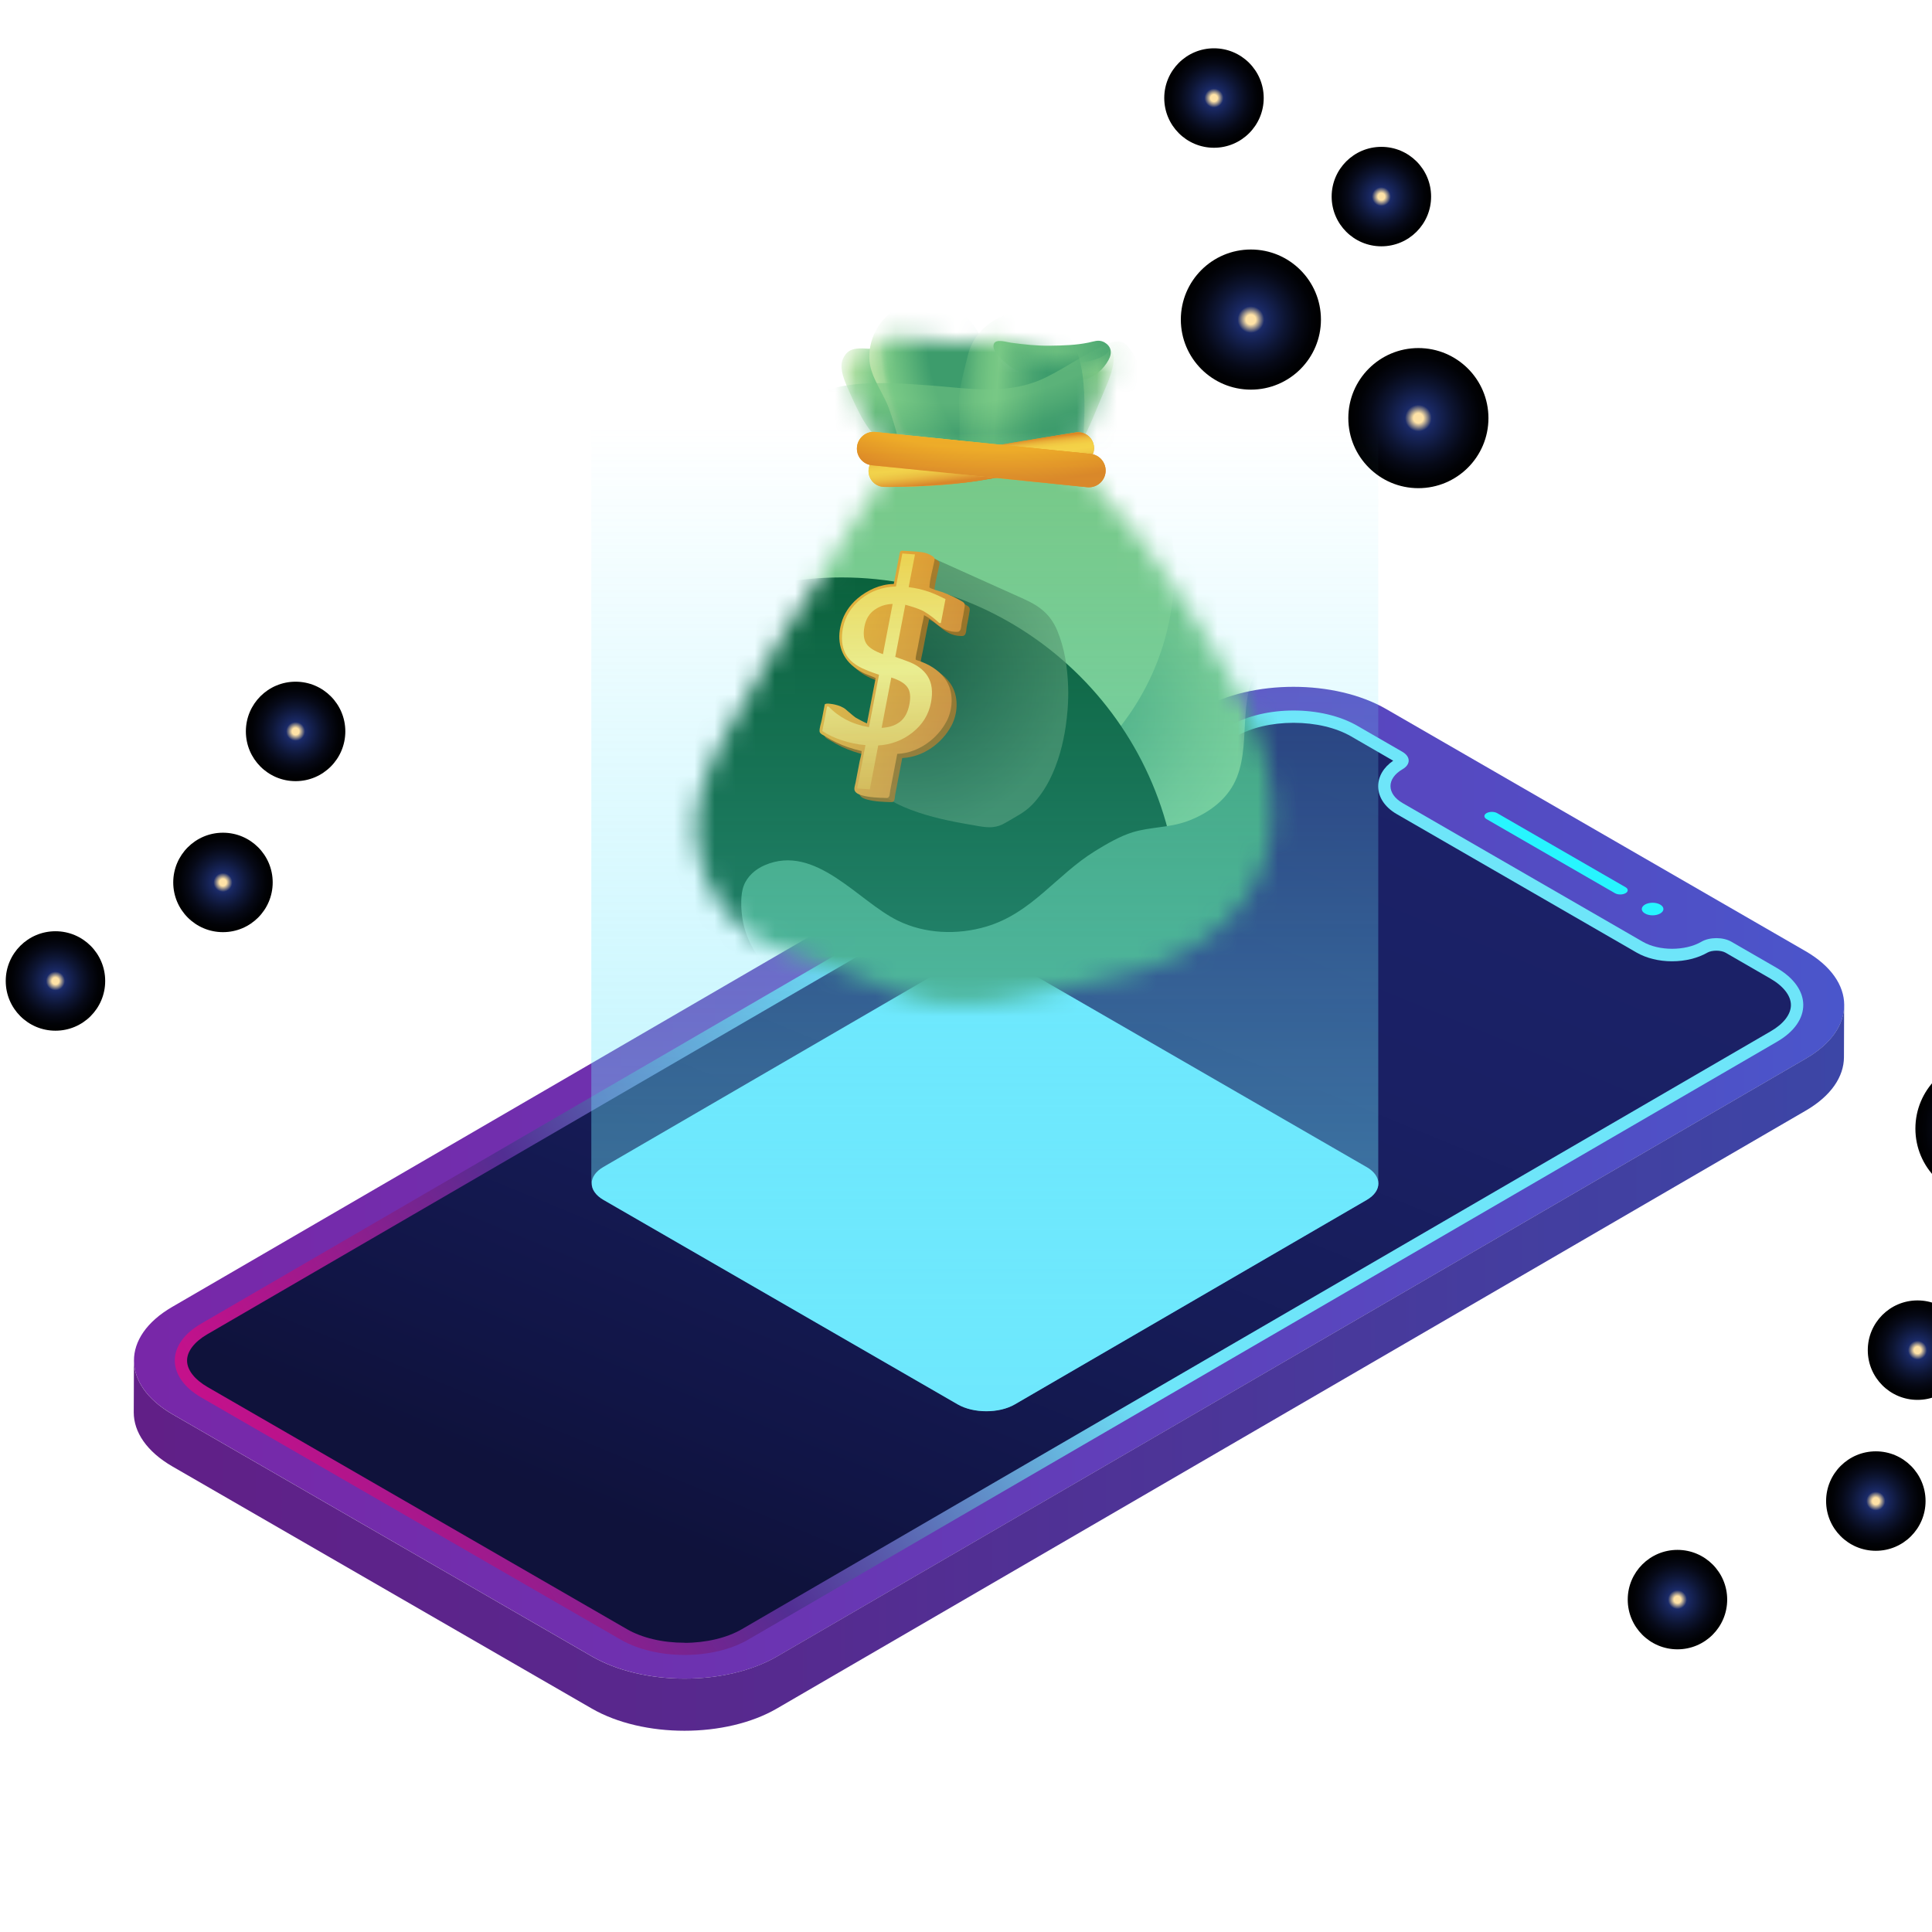
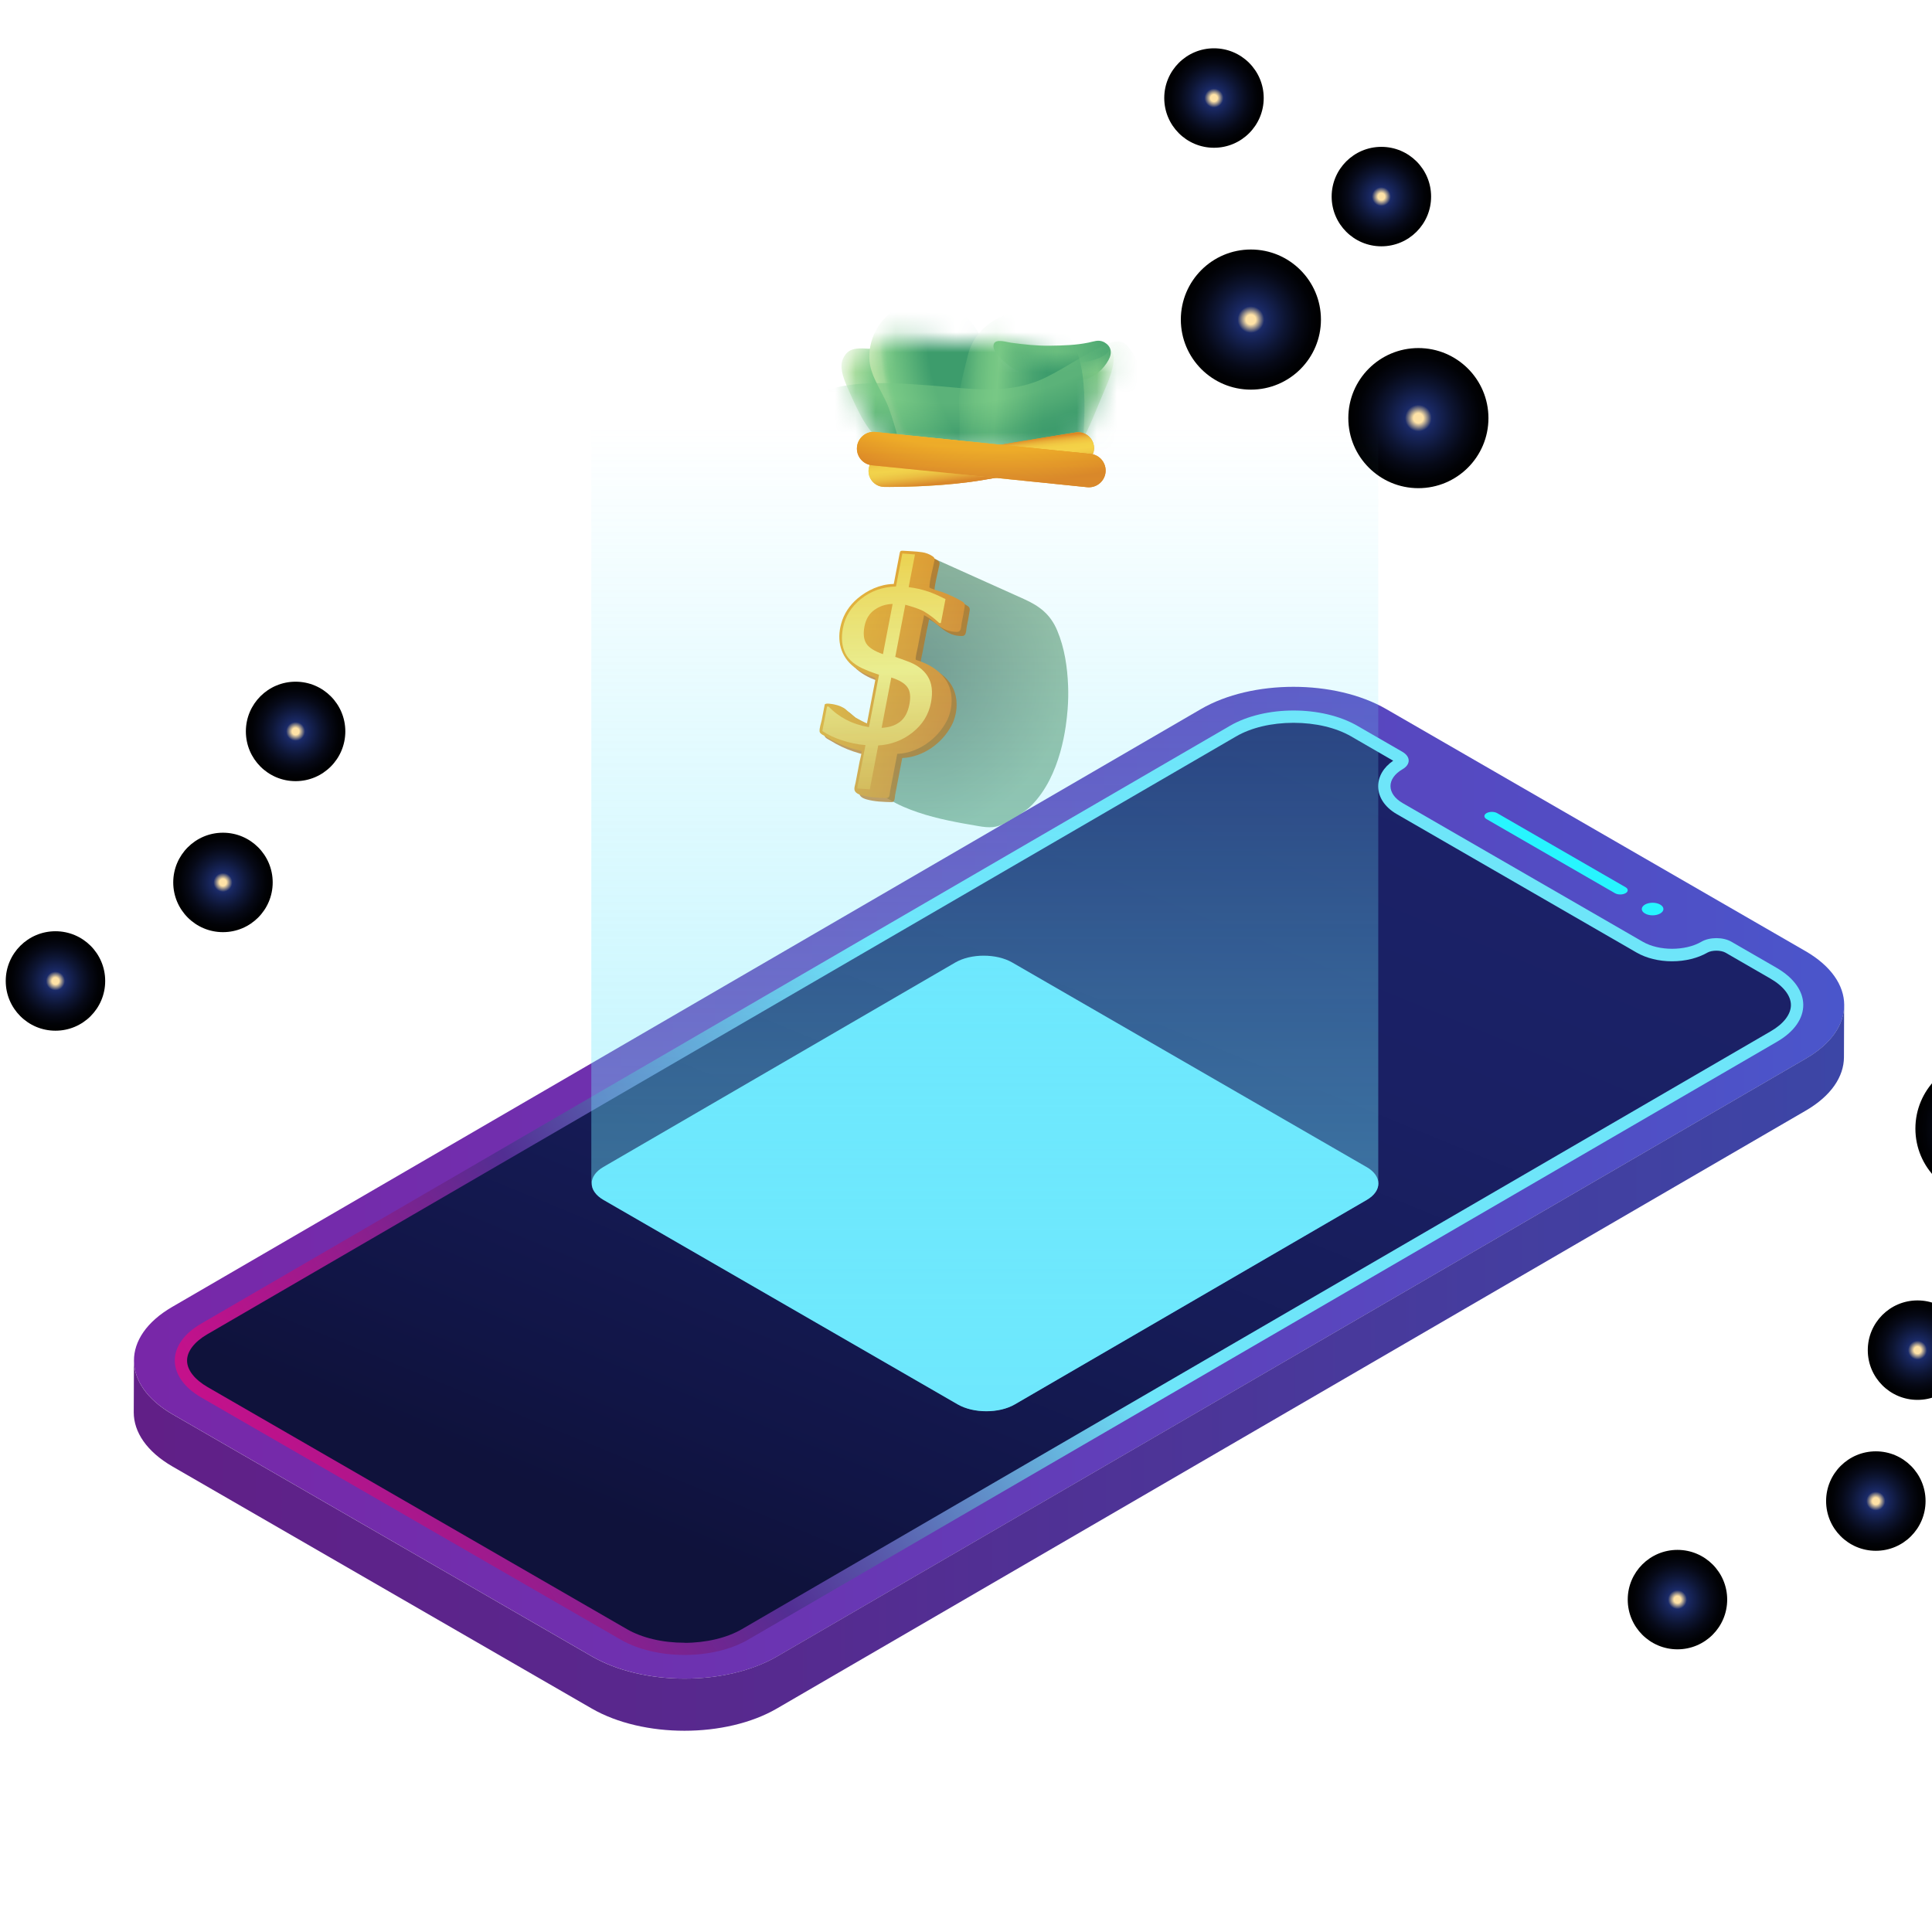
<svg xmlns="http://www.w3.org/2000/svg" width="96" height="96" viewBox="0 0 96 96" fill="none">
  <g clip-path="url(#clip0_331_10865)">
    <path d="M89.714 47.261L68.881 35.233C66.328 33.759 62.21 33.759 59.675 35.233L8.549 64.944C6.014 66.419 6.028 68.803 8.581 70.278L29.414 82.305C31.967 83.779 36.085 83.779 38.62 82.305L89.746 52.594C92.281 51.12 92.267 48.735 89.714 47.261Z" fill="url(#paint0_linear_331_10865)" />
    <path d="M81.736 44.949C81.945 44.826 82.287 44.826 82.496 44.949C82.705 45.072 82.71 45.267 82.496 45.39C82.287 45.513 81.945 45.513 81.736 45.39C81.527 45.267 81.527 45.072 81.736 44.949Z" fill="#27F5FF" />
    <path d="M73.868 40.403C74.014 40.321 74.246 40.321 74.391 40.403L80.771 44.084C80.917 44.166 80.917 44.303 80.771 44.384C80.626 44.466 80.394 44.466 80.248 44.384L73.868 40.703C73.722 40.621 73.722 40.484 73.868 40.403Z" fill="#27F5FF" />
    <path d="M89.741 52.594L38.615 82.305C36.08 83.779 31.957 83.779 29.409 82.305L8.576 70.278C7.293 69.536 6.651 68.562 6.656 67.593L6.646 70.182C6.646 71.151 7.284 72.125 8.567 72.867L29.4 84.894C31.953 86.369 36.071 86.369 38.605 84.894L89.732 55.183C90.992 54.451 91.62 53.495 91.625 52.535L91.634 49.945C91.634 50.906 91.001 51.861 89.741 52.594Z" fill="url(#paint1_linear_331_10865)" />
    <path d="M88.28 48.093C90.036 49.108 90.046 50.751 88.303 51.761L37.176 81.472C35.434 82.487 32.599 82.487 30.842 81.472L10.009 69.445C8.253 68.43 8.244 66.787 9.986 65.777L61.113 36.066C62.856 35.051 65.695 35.051 67.447 36.066L69.686 37.358C70.1 37.6 70.1 37.986 69.691 38.223C68.89 38.687 68.894 39.443 69.7 39.907L81.631 46.796C82.437 47.261 83.738 47.261 84.539 46.796C84.949 46.555 85.622 46.555 86.036 46.796L88.275 48.089L88.28 48.093Z" fill="url(#paint2_linear_331_10865)" />
    <path d="M34.014 81.627C32.922 81.627 31.902 81.386 31.147 80.949L10.314 68.922C9.668 68.548 9.295 68.071 9.295 67.606C9.295 67.147 9.659 66.674 10.291 66.305L61.418 36.594C62.169 36.157 63.183 35.916 64.275 35.916C65.368 35.916 66.387 36.157 67.142 36.594L69.227 37.8C68.749 38.127 68.48 38.583 68.48 39.069C68.48 39.606 68.812 40.107 69.39 40.444L81.322 47.333C81.805 47.611 82.428 47.766 83.083 47.766C83.739 47.766 84.362 47.611 84.844 47.333C84.949 47.274 85.113 47.238 85.286 47.238C85.459 47.238 85.622 47.274 85.732 47.333L87.971 48.626C88.617 48.999 88.99 49.477 88.99 49.941C88.99 50.401 88.626 50.874 87.989 51.242L36.863 80.953C36.121 81.386 35.079 81.632 34.005 81.632L34.014 81.627Z" fill="url(#paint3_linear_331_10865)" />
    <path d="M67.902 57.986C68.685 58.437 68.69 59.174 67.912 59.625L50.423 69.786C49.645 70.237 48.38 70.237 47.593 69.786L29.991 59.625C29.209 59.174 29.204 58.437 29.982 57.986L47.47 47.825C48.248 47.374 49.513 47.374 50.296 47.825L67.898 57.986H67.902Z" fill="#6EE8FD" />
    <path style="mix-blend-mode:color-dodge" d="M83.352 81.954C84.716 81.954 85.823 80.848 85.823 79.483C85.823 78.119 84.716 77.013 83.352 77.013C81.987 77.013 80.881 78.119 80.881 79.483C80.881 80.848 81.987 81.954 83.352 81.954Z" fill="url(#paint4_radial_331_10865)" />
    <path style="mix-blend-mode:color-dodge" d="M95.28 69.559C96.644 69.559 97.751 68.452 97.751 67.088C97.751 65.723 96.644 64.617 95.28 64.617C93.915 64.617 92.809 65.723 92.809 67.088C92.809 68.452 93.915 69.559 95.28 69.559Z" fill="url(#paint5_radial_331_10865)" />
    <path style="mix-blend-mode:color-dodge" d="M98.656 59.561C100.579 59.561 102.137 58.002 102.137 56.08C102.137 54.157 100.579 52.598 98.656 52.598C96.733 52.598 95.175 54.157 95.175 56.08C95.175 58.002 96.733 59.561 98.656 59.561Z" fill="url(#paint6_radial_331_10865)" />
    <path style="mix-blend-mode:color-dodge" d="M93.209 77.058C94.574 77.058 95.68 75.952 95.68 74.587C95.68 73.222 94.574 72.116 93.209 72.116C91.845 72.116 90.738 73.222 90.738 74.587C90.738 75.952 91.845 77.058 93.209 77.058Z" fill="url(#paint7_radial_331_10865)" />
    <path style="mix-blend-mode:color-dodge" d="M2.756 51.215C4.121 51.215 5.227 50.109 5.227 48.744C5.227 47.379 4.121 46.273 2.756 46.273C1.391 46.273 0.285 47.379 0.285 48.744C0.285 50.109 1.391 51.215 2.756 51.215Z" fill="url(#paint8_radial_331_10865)" />
    <path style="mix-blend-mode:color-dodge" d="M14.688 38.815C16.052 38.815 17.159 37.708 17.159 36.343C17.159 34.979 16.052 33.873 14.688 33.873C13.323 33.873 12.217 34.979 12.217 36.343C12.217 37.708 13.323 38.815 14.688 38.815Z" fill="url(#paint9_radial_331_10865)" />
    <path style="mix-blend-mode:color-dodge" d="M11.079 46.318C12.444 46.318 13.55 45.212 13.55 43.847C13.55 42.483 12.444 41.377 11.079 41.377C9.715 41.377 8.608 42.483 8.608 43.847C8.608 45.212 9.715 46.318 11.079 46.318Z" fill="url(#paint10_radial_331_10865)" />
    <path style="mix-blend-mode:color-dodge" d="M60.322 7.342C61.686 7.342 62.793 6.236 62.793 4.871C62.793 3.507 61.686 2.4 60.322 2.4C58.957 2.4 57.851 3.507 57.851 4.871C57.851 6.236 58.957 7.342 60.322 7.342Z" fill="url(#paint11_radial_331_10865)" />
    <path style="mix-blend-mode:color-dodge" d="M62.156 19.361C64.079 19.361 65.637 17.802 65.637 15.88C65.637 13.957 64.079 12.398 62.156 12.398C60.233 12.398 58.675 13.957 58.675 15.88C58.675 17.802 60.233 19.361 62.156 19.361Z" fill="url(#paint12_radial_331_10865)" />
    <path style="mix-blend-mode:color-dodge" d="M68.64 12.239C70.005 12.239 71.111 11.133 71.111 9.768C71.111 8.403 70.005 7.297 68.64 7.297C67.275 7.297 66.169 8.403 66.169 9.768C66.169 11.133 67.275 12.239 68.64 12.239Z" fill="url(#paint13_radial_331_10865)" />
    <path style="mix-blend-mode:color-dodge" d="M70.478 24.257C72.401 24.257 73.96 22.698 73.96 20.776C73.96 18.853 72.401 17.295 70.478 17.295C68.556 17.295 66.997 18.853 66.997 20.776C66.997 22.698 68.556 24.257 70.478 24.257Z" fill="url(#paint14_radial_331_10865)" />
    <mask id="mask0_331_10865" style="mask-type:luminance" maskUnits="userSpaceOnUse" x="34" y="20" width="30" height="30">
-       <path d="M44.213 23.312C43.204 24.623 42.364 26.173 41.591 27.344C39.679 30.242 37.876 33.22 36.188 36.269C35.532 37.453 34.884 38.676 34.646 40.025C34.222 42.431 35.285 45.054 37.225 46.392C38.596 47.338 40.263 47.639 41.81 48.208C42.891 48.605 43.925 49.138 45.021 49.486C47.23 50.189 49.272 49.928 51.467 49.38C53.687 48.826 56.044 48.641 58.154 47.672C60.141 46.76 61.956 45.206 62.762 43.083C63.494 41.153 63.321 38.945 62.678 36.981C62.034 35.017 60.954 33.25 59.864 31.519C57.804 28.244 55.628 24.962 52.68 22.56C51.08 21.256 48.991 20.204 47.086 20.914C45.978 21.326 45.039 22.239 44.213 23.312H44.213Z" fill="white" />
-     </mask>
+       </mask>
    <g mask="url(#mask0_331_10865)">
      <path d="M44.213 23.312C43.204 24.623 42.364 26.173 41.591 27.344C39.679 30.242 37.876 33.22 36.188 36.269C35.532 37.453 34.884 38.676 34.646 40.025C34.222 42.431 35.285 45.054 37.225 46.392C38.596 47.338 40.263 47.639 41.81 48.208C42.891 48.605 43.925 49.138 45.021 49.486C47.23 50.189 49.272 49.928 51.467 49.38C53.687 48.826 56.044 48.641 58.154 47.672C60.141 46.76 61.956 45.206 62.762 43.083C63.494 41.153 63.321 38.945 62.678 36.981C62.034 35.017 60.954 33.25 59.864 31.519C57.804 28.244 55.628 24.962 52.68 22.56C51.08 21.256 48.991 20.204 47.086 20.914C45.978 21.326 45.039 22.239 44.213 23.312H44.213Z" fill="url(#paint15_radial_331_10865)" />
      <path d="M53.231 44.632C58.401 44.632 62.593 40.441 62.593 35.271C62.593 30.1 58.401 25.909 53.231 25.909C48.06 25.909 43.869 30.1 43.869 35.271C43.869 40.441 48.06 44.632 53.231 44.632Z" fill="url(#paint16_radial_331_10865)" />
      <path d="M45.754 40.931C52.712 40.931 58.352 35.29 58.352 28.332C58.352 21.375 52.712 15.735 45.754 15.735C38.797 15.735 33.156 21.375 33.156 28.332C33.156 35.29 38.797 40.931 45.754 40.931Z" fill="url(#paint17_radial_331_10865)" />
      <path d="M41.813 62.202C51.066 62.202 58.568 54.701 58.568 45.447C58.568 36.194 51.066 28.692 41.813 28.692C32.559 28.692 25.058 36.194 25.058 45.447C25.058 54.701 32.559 62.202 41.813 62.202Z" fill="url(#paint18_radial_331_10865)" />
      <path d="M36.833 44.768C36.839 44.506 36.867 44.242 36.961 43.998C37.139 43.537 37.542 43.188 37.995 42.993C40.521 41.904 42.632 44.774 44.61 45.744C45.962 46.407 47.571 46.469 49.015 46.039C51.276 45.364 52.486 43.481 54.406 42.293C54.971 41.944 55.653 41.545 56.287 41.352C57.162 41.087 58.102 41.131 58.983 40.81C59.927 40.466 60.813 39.861 61.293 38.978C62.279 37.164 61.371 34.64 62.657 33.024C62.977 32.623 63.478 32.302 63.981 32.405C64.287 32.467 64.541 32.673 64.769 32.886C67.642 35.555 68.307 40.012 67.256 43.789C66.356 47.021 64.247 49.989 61.26 51.514C58.835 52.753 56.027 52.984 53.304 52.972C52.299 52.968 51.289 52.933 50.297 52.766C49.19 52.579 48.118 52.229 47.051 51.88C45.307 51.31 43.563 50.74 41.82 50.17C39.297 49.345 36.768 47.779 36.833 44.768H36.833Z" fill="url(#paint19_radial_331_10865)" />
    </g>
    <path d="M49.387 17.08C49.505 16.821 50.04 17.005 50.235 17.03C50.884 17.116 51.513 17.186 52.167 17.178C52.802 17.171 53.459 17.152 54.084 17.024C54.342 16.972 54.572 16.865 54.832 16.987C54.861 17 55.088 17.11 55.164 17.327C55.234 17.528 55.175 17.723 55.076 17.9C54.821 18.358 54.412 18.705 53.932 18.848C53.161 19.079 52.256 18.916 51.485 18.753C51.003 18.651 50.523 18.473 50.123 18.161C49.906 17.993 49.226 17.435 49.387 17.08L49.387 17.08Z" fill="url(#paint20_radial_331_10865)" />
    <mask id="mask1_331_10865" style="mask-type:luminance" maskUnits="userSpaceOnUse" x="41" y="16" width="15" height="7">
      <path d="M44.323 22.29C43.211 21.722 42.752 20.698 42.152 19.355C41.844 18.669 41.712 18.189 41.898 17.807C41.931 17.738 42.038 17.517 42.26 17.407C42.499 17.287 42.851 17.308 43.032 17.32C43.186 17.329 43.293 17.349 43.387 17.273C43.489 17.19 43.48 17.071 43.524 16.977C43.654 16.704 44.199 16.735 44.767 16.774C45.584 16.831 45.993 16.859 46.315 16.9C46.82 16.963 47.056 17.011 47.518 17.023C47.747 17.029 47.954 17.035 48.238 17.008C48.717 16.963 48.785 16.885 49.182 16.877C49.544 16.869 49.815 16.927 49.919 16.952C50.007 16.973 50.167 17.015 50.479 17.147C50.917 17.332 51.23 17.514 51.307 17.557C52.021 17.96 52.87 18.009 53.079 18.021C54.216 18.087 55.063 17.666 55.096 17.402C55.099 17.378 55.102 17.294 55.132 17.287C55.182 17.274 55.27 17.497 55.297 17.565C55.483 18.035 55.027 19.058 54.868 19.425C54.441 20.413 53.946 21.774 53.561 22.159C53.295 22.425 52.992 22.578 52.992 22.578C52.948 22.601 52.916 22.614 52.898 22.623C52.189 22.956 51.52 22.819 51.112 22.747C49.941 22.539 48.843 22.504 48.058 22.499C47.605 22.496 46.974 22.522 46.214 22.65C45.876 22.631 45.539 22.612 45.201 22.594C44.986 22.551 44.672 22.468 44.323 22.29V22.29Z" fill="white" />
    </mask>
    <g mask="url(#mask1_331_10865)">
      <path d="M44.323 22.29C43.211 21.722 42.752 20.698 42.152 19.355C41.844 18.669 41.712 18.189 41.898 17.807C41.931 17.738 42.038 17.517 42.26 17.407C42.499 17.287 42.851 17.308 43.032 17.32C43.186 17.329 43.293 17.349 43.387 17.273C43.489 17.19 43.48 17.071 43.524 16.977C43.654 16.704 44.199 16.735 44.767 16.774C45.584 16.831 45.993 16.859 46.315 16.9C46.82 16.963 47.056 17.011 47.518 17.023C47.747 17.029 47.954 17.035 48.238 17.008C48.717 16.963 48.785 16.885 49.182 16.877C49.544 16.869 49.815 16.927 49.919 16.952C50.007 16.973 50.167 17.015 50.479 17.147C50.917 17.332 51.23 17.514 51.307 17.557C52.021 17.96 52.87 18.009 53.079 18.021C54.216 18.087 55.063 17.666 55.096 17.402C55.099 17.378 55.102 17.294 55.132 17.287C55.182 17.274 55.27 17.497 55.297 17.565C55.483 18.035 55.027 19.058 54.868 19.425C54.441 20.413 53.946 21.774 53.561 22.159C53.295 22.425 52.992 22.578 52.992 22.578C52.948 22.601 52.916 22.614 52.898 22.623C52.189 22.956 51.52 22.819 51.112 22.747C49.941 22.539 48.843 22.504 48.058 22.499C47.605 22.496 46.974 22.522 46.214 22.65C45.876 22.631 45.539 22.612 45.201 22.594C44.986 22.551 44.672 22.468 44.323 22.29V22.29Z" fill="url(#paint21_radial_331_10865)" />
      <path d="M46.417 27.232C46.694 27.667 47.098 28.109 47.614 28.099C47.927 28.092 48.21 27.915 48.457 27.722C49.571 26.852 50.31 25.517 50.456 24.111C50.575 22.962 50.316 21.812 50.05 20.689C49.794 19.614 49.529 18.536 49.109 17.514C48.702 16.522 48.091 15.532 47.114 15.088C45.226 14.229 43.043 15.891 43.205 17.927C43.27 18.745 43.874 19.5 44.157 20.257C44.557 21.326 44.779 22.451 45.047 23.558C45.355 24.831 45.708 26.117 46.417 27.232V27.232Z" fill="url(#paint22_radial_331_10865)" />
      <path d="M48.369 27.534C48.503 28.032 48.757 28.575 49.252 28.718C49.553 28.805 49.876 28.721 50.17 28.61C51.493 28.113 52.596 27.059 53.156 25.761C53.612 24.701 53.709 23.525 53.789 22.374C53.867 21.272 53.935 20.164 53.84 19.063C53.748 17.994 53.46 16.868 52.66 16.152C51.115 14.768 48.535 15.703 48.082 17.694C47.899 18.495 47.611 19.341 47.655 20.148C47.717 21.288 47.66 22.445 47.586 23.582C47.5 24.888 48.025 26.258 48.369 27.534H48.369Z" fill="url(#paint23_linear_331_10865)" />
      <path opacity="0.51" d="M52.388 25.329C51.928 25.441 51.462 25.531 50.997 25.608C48.558 26.01 45.913 26.055 43.772 24.819C42.534 24.105 41.558 23.014 40.7 21.871C40.448 21.536 40.196 21.176 40.135 20.761C39.813 18.57 44.777 19.062 45.914 19.132C47.987 19.26 50.023 19.709 51.976 18.749C52.97 18.26 53.877 17.606 54.883 17.142C55.184 17.003 55.542 16.884 55.835 17.039C55.98 17.116 56.085 17.25 56.179 17.385C57.018 18.579 57.484 20.298 57.155 21.747C56.948 22.659 56.294 23.414 55.538 23.964C54.605 24.643 53.515 25.053 52.388 25.329Z" fill="url(#paint24_radial_331_10865)" />
    </g>
    <path d="M44.208 24.196C44.049 24.196 43.953 24.194 43.933 24.194C43.498 24.187 43.15 23.828 43.157 23.392C43.164 22.956 43.527 22.612 43.959 22.616C43.985 22.616 46.527 22.652 48.625 22.288C50.805 21.908 53.423 21.492 53.45 21.488C53.88 21.419 54.284 21.713 54.352 22.143C54.421 22.573 54.127 22.978 53.697 23.046C53.671 23.05 51.064 23.465 48.895 23.842C47.044 24.164 44.951 24.196 44.209 24.196H44.208Z" fill="url(#paint25_linear_331_10865)" />
    <path d="M44.208 24.196C44.049 24.196 43.953 24.194 43.933 24.194C43.498 24.187 43.15 23.828 43.157 23.392C43.164 22.956 43.527 22.612 43.959 22.616C43.985 22.616 46.527 22.652 48.625 22.288C50.805 21.908 53.423 21.492 53.45 21.488C53.88 21.419 54.284 21.713 54.352 22.143C54.421 22.573 54.127 22.978 53.697 23.046C53.671 23.05 51.064 23.465 48.895 23.842C47.044 24.164 44.951 24.196 44.209 24.196H44.208Z" fill="url(#paint26_linear_331_10865)" />
    <path d="M54.108 24.213C54.079 24.213 54.051 24.212 54.022 24.209L43.327 23.119C42.87 23.072 42.538 22.664 42.584 22.207C42.631 21.75 43.038 21.417 43.496 21.464L54.191 22.555C54.648 22.601 54.98 23.009 54.934 23.466C54.89 23.894 54.529 24.213 54.108 24.213H54.108Z" fill="url(#paint27_radial_331_10865)" />
    <path d="M54.108 24.213C54.079 24.213 54.051 24.212 54.022 24.209L43.327 23.119C42.87 23.072 42.538 22.664 42.584 22.207C42.631 21.75 43.038 21.417 43.496 21.464L54.191 22.555C54.648 22.601 54.98 23.009 54.934 23.466C54.89 23.894 54.529 24.213 54.108 24.213H54.108Z" fill="url(#paint28_radial_331_10865)" />
    <path opacity="0.61" d="M45.836 27.864C45.593 28.11 45.484 28.598 45.41 28.935C44.709 32.125 44.009 35.315 43.308 38.505C43.273 38.665 43.237 38.833 43.278 38.993C43.376 39.387 43.891 39.542 44.193 39.728C44.635 40 45.125 40.199 45.615 40.366C46.592 40.698 47.612 40.877 48.627 41.05C49.151 41.14 49.529 41.147 49.98 40.874C50.447 40.59 50.902 40.387 51.29 39.984C51.982 39.265 52.412 38.33 52.682 37.38C52.802 36.956 52.892 36.523 52.956 36.087C52.997 35.806 53.028 35.524 53.05 35.241C53.079 34.859 53.089 34.474 53.074 34.091C53.038 33.156 52.9 32.202 52.535 31.335C52.198 30.532 51.665 30.119 50.884 29.768C49.407 29.104 47.932 28.44 46.455 27.776C46.184 27.654 45.985 27.714 45.836 27.864L45.836 27.864Z" fill="url(#paint29_radial_331_10865)" />
    <path opacity="0.76" d="M48.184 30.25C48.176 30.189 48.141 30.143 48.061 30.096C47.753 29.912 47.426 29.765 47.092 29.635C47.022 29.608 46.423 29.447 46.427 29.386C46.454 28.947 46.594 28.496 46.678 28.064C46.685 28.029 46.691 27.992 46.682 27.958C46.669 27.909 46.627 27.874 46.585 27.845C46.432 27.741 46.252 27.674 46.068 27.646C46.068 27.646 46.067 27.646 46.066 27.646C45.752 27.598 45.425 27.595 45.108 27.572C44.987 27.563 44.969 27.604 44.949 27.708C44.864 28.151 44.779 28.594 44.693 29.037L44.691 29.052C44.679 29.109 44.669 29.166 44.658 29.223C44.655 29.223 44.653 29.223 44.65 29.224C44.644 29.224 44.638 29.224 44.632 29.224C43.979 29.238 43.34 29.531 42.846 29.954C42.464 30.282 42.174 30.709 42.045 31.197L42.043 31.206C41.815 32.018 42.008 32.829 42.689 33.354C42.86 33.486 43.047 33.594 43.242 33.686C43.286 33.706 43.761 33.889 43.759 33.899C43.616 34.64 43.474 35.381 43.331 36.123L43.327 36.146C43.322 36.168 42.808 35.893 42.765 35.865C42.586 35.746 42.44 35.6 42.279 35.461C42.127 35.331 41.909 35.254 41.715 35.212C41.641 35.196 41.245 35.116 41.226 35.221C41.178 35.468 41.131 35.715 41.083 35.962C41.05 36.138 40.955 36.377 40.972 36.556C40.972 36.556 40.972 36.557 40.972 36.558C40.986 36.671 41.194 36.756 41.28 36.809C41.451 36.916 41.628 37.012 41.81 37.099C42.187 37.278 42.587 37.413 42.993 37.508C43.014 37.513 43.037 37.519 43.062 37.525C43.062 37.685 42.995 37.871 42.964 38.03C42.931 38.206 42.897 38.381 42.863 38.556C42.83 38.732 42.796 38.907 42.762 39.083C42.739 39.203 42.662 39.4 42.727 39.514C42.795 39.634 42.946 39.69 43.071 39.725C43.469 39.834 43.887 39.846 44.3 39.858C44.478 39.863 44.454 39.628 44.48 39.495C44.519 39.291 44.558 39.088 44.597 38.885C44.676 38.478 44.754 38.072 44.832 37.665C44.842 37.665 44.853 37.664 44.862 37.664C45.879 37.61 46.816 36.932 47.282 36.048C47.588 35.47 47.634 34.686 47.313 34.107C47.041 33.618 46.554 33.291 46.042 33.093C45.979 33.069 45.916 33.047 45.853 33.026C45.757 32.994 45.738 33.005 45.748 32.9C45.766 32.725 45.816 32.547 45.849 32.373C45.916 32.022 45.983 31.67 46.051 31.319C46.061 31.269 46.177 30.78 46.158 30.771C46.371 30.874 46.563 31.027 46.742 31.18C47.007 31.406 47.319 31.581 47.674 31.599C47.804 31.605 47.914 31.627 47.974 31.491C48.021 31.383 48.012 31.257 48.035 31.143C48.087 30.894 48.138 30.644 48.174 30.392C48.185 30.335 48.191 30.29 48.185 30.25L48.184 30.25Z" fill="#C46700" />
    <path d="M47.937 30.044C47.929 29.983 47.894 29.937 47.814 29.89C47.506 29.706 47.179 29.558 46.845 29.429C46.775 29.402 46.176 29.241 46.18 29.18C46.207 28.741 46.347 28.29 46.431 27.858C46.438 27.823 46.444 27.786 46.435 27.752C46.422 27.703 46.38 27.668 46.338 27.639C46.185 27.535 46.005 27.468 45.821 27.44C45.821 27.44 45.82 27.44 45.819 27.44C45.505 27.392 45.178 27.389 44.861 27.366C44.74 27.357 44.722 27.398 44.702 27.502C44.617 27.945 44.531 28.388 44.446 28.831L44.444 28.846C44.432 28.903 44.422 28.96 44.41 29.017C44.408 29.017 44.406 29.017 44.403 29.017C44.397 29.017 44.391 29.018 44.385 29.018C43.732 29.032 43.093 29.325 42.599 29.748C42.217 30.076 41.927 30.503 41.798 30.991L41.796 30.999C41.568 31.812 41.761 32.623 42.442 33.148C42.613 33.28 42.8 33.388 42.995 33.48C43.039 33.5 43.514 33.683 43.511 33.693C43.369 34.434 43.226 35.175 43.084 35.916L43.08 35.94C43.075 35.962 42.56 35.687 42.518 35.659C42.339 35.54 42.193 35.394 42.032 35.255C41.88 35.125 41.662 35.048 41.468 35.006C41.394 34.99 40.998 34.91 40.979 35.015C40.931 35.262 40.884 35.509 40.836 35.756C40.803 35.932 40.708 36.171 40.725 36.349C40.725 36.35 40.725 36.351 40.725 36.352C40.739 36.465 40.947 36.55 41.033 36.603C41.204 36.709 41.381 36.806 41.563 36.893C41.94 37.072 42.34 37.207 42.745 37.302C42.767 37.307 42.79 37.313 42.814 37.319C42.814 37.479 42.748 37.665 42.717 37.824C42.684 38 42.65 38.175 42.616 38.35C42.582 38.526 42.549 38.701 42.515 38.877C42.492 38.997 42.414 39.194 42.48 39.308C42.548 39.428 42.699 39.484 42.824 39.519C43.222 39.628 43.64 39.64 44.053 39.652C44.231 39.657 44.207 39.422 44.233 39.288C44.272 39.085 44.311 38.882 44.35 38.679C44.428 38.272 44.507 37.866 44.585 37.459C44.595 37.459 44.605 37.458 44.615 37.458C45.631 37.404 46.569 36.726 47.035 35.842C47.341 35.264 47.387 34.48 47.066 33.901C46.794 33.412 46.307 33.084 45.795 32.887C45.732 32.863 45.669 32.841 45.606 32.82C45.51 32.788 45.491 32.799 45.501 32.694C45.519 32.519 45.569 32.341 45.602 32.167C45.669 31.816 45.736 31.464 45.804 31.113C45.814 31.063 45.93 30.574 45.911 30.565C46.124 30.668 46.316 30.821 46.495 30.974C46.76 31.2 47.072 31.375 47.427 31.393C47.557 31.399 47.667 31.421 47.727 31.285C47.774 31.177 47.765 31.051 47.788 30.937C47.84 30.688 47.891 30.438 47.927 30.186C47.938 30.129 47.944 30.084 47.938 30.044L47.937 30.044Z" fill="url(#paint30_linear_331_10865)" />
    <path d="M46.096 33.604C46.308 33.941 46.362 34.379 46.259 34.917C46.145 35.508 45.841 36 45.347 36.393C44.852 36.787 44.283 37.003 43.639 37.041C43.499 37.768 43.359 38.495 43.219 39.223C43.01 39.207 42.801 39.192 42.591 39.177C42.729 38.459 42.867 37.742 43.005 37.025C42.609 36.991 42.22 36.912 41.836 36.786C41.453 36.66 41.128 36.506 40.861 36.323C40.939 35.917 41.017 35.511 41.096 35.105C41.123 35.107 41.151 35.11 41.178 35.111C41.422 35.37 41.712 35.587 42.047 35.763C42.382 35.938 42.759 36.061 43.177 36.133C43.344 35.265 43.511 34.397 43.678 33.529C43.591 33.498 43.484 33.461 43.358 33.417C43.233 33.373 43.127 33.332 43.042 33.293C42.523 33.088 42.176 32.81 42.004 32.459C41.831 32.108 41.792 31.689 41.885 31.204C41.995 30.633 42.294 30.152 42.783 29.76C43.272 29.368 43.851 29.162 44.521 29.142C44.626 28.596 44.731 28.049 44.837 27.502C45.046 27.518 45.255 27.533 45.465 27.549C45.36 28.091 45.256 28.634 45.151 29.176C45.483 29.213 45.819 29.29 46.16 29.406C46.501 29.523 46.981 29.769 46.981 29.769L46.752 30.962C46.752 30.962 46.697 30.958 46.669 30.956C46.449 30.744 46.2 30.555 45.921 30.388C45.642 30.221 44.984 30.05 44.984 30.05L44.485 32.641C44.485 32.641 44.708 32.716 44.807 32.754C44.906 32.791 44.992 32.823 45.065 32.849C45.539 33.014 45.883 33.266 46.096 33.603L46.096 33.604ZM43.874 32.505C43.874 32.505 44.194 30.842 44.354 30.01C44.017 30.018 43.717 30.115 43.455 30.302C43.191 30.488 43.026 30.762 42.956 31.123C42.887 31.481 42.915 31.763 43.041 31.97C43.167 32.177 43.445 32.355 43.874 32.505H43.874ZM44.729 35.859C44.96 35.674 45.113 35.387 45.188 34.998C45.261 34.62 45.226 34.334 45.084 34.141C44.943 33.947 44.678 33.789 44.288 33.666C44.127 34.5 43.967 35.334 43.807 36.167C44.191 36.147 44.498 36.044 44.729 35.859Z" fill="url(#paint31_linear_331_10865)" />
    <path opacity="0.5" d="M68.494 21.181H29.382V58.769H29.4C29.386 59.078 29.582 59.388 29.987 59.62L47.589 69.782C48.372 70.232 49.641 70.232 50.419 69.782L67.907 59.62C68.312 59.383 68.504 59.074 68.485 58.769V21.181H68.494Z" fill="url(#paint32_linear_331_10865)" />
  </g>
  <defs>
    <linearGradient id="paint0_linear_331_10865" x1="6.656" y1="58.769" x2="91.634" y2="58.769" gradientUnits="userSpaceOnUse">
      <stop stop-color="#7827A8" />
      <stop offset="0.33" stop-color="#6D32B0" />
      <stop offset="0.9" stop-color="#4F50C6" />
      <stop offset="1" stop-color="#4A56CB" />
    </linearGradient>
    <linearGradient id="paint1_linear_331_10865" x1="6.651" y1="67.975" x2="91.634" y2="67.975" gradientUnits="userSpaceOnUse">
      <stop stop-color="#611F87" />
      <stop offset="0.38" stop-color="#562A8F" />
      <stop offset="1" stop-color="#3C46A6" />
    </linearGradient>
    <linearGradient id="paint2_linear_331_10865" x1="16.121" y1="79.438" x2="50.096" y2="58.178" gradientUnits="userSpaceOnUse">
      <stop stop-color="#C4118B" />
      <stop offset="0.08" stop-color="#B8138B" />
      <stop offset="0.22" stop-color="#9A1B8D" />
      <stop offset="0.4" stop-color="#6A2791" />
      <stop offset="0.48" stop-color="#522E93" />
      <stop offset="0.6" stop-color="#5754A8" />
      <stop offset="0.87" stop-color="#66B5DE" />
      <stop offset="1" stop-color="#6EE5F9" />
    </linearGradient>
    <linearGradient id="paint3_linear_331_10865" x1="59.852" y1="32.676" x2="40.367" y2="80.166" gradientUnits="userSpaceOnUse">
      <stop stop-color="#1B2268" />
      <stop offset="0.31" stop-color="#1A2064" />
      <stop offset="0.59" stop-color="#161C58" />
      <stop offset="0.87" stop-color="#111546" />
      <stop offset="0.99" stop-color="#0F123B" />
    </linearGradient>
    <radialGradient id="paint4_radial_331_10865" cx="0" cy="0" r="1" gradientUnits="userSpaceOnUse" gradientTransform="translate(83.352 79.483) scale(2.471 2.471)">
      <stop offset="0.07" stop-color="#FEE2A6" />
      <stop offset="0.14" stop-color="#797782" />
      <stop offset="0.19" stop-color="#1B2B69" />
      <stop offset="0.26" stop-color="#17255B" />
      <stop offset="0.49" stop-color="#0D1533" />
      <stop offset="0.69" stop-color="#060917" />
      <stop offset="0.87" stop-color="#010206" />
      <stop offset="1" />
    </radialGradient>
    <radialGradient id="paint5_radial_331_10865" cx="0" cy="0" r="1" gradientUnits="userSpaceOnUse" gradientTransform="translate(95.28 67.088) scale(2.471 2.471)">
      <stop offset="0.07" stop-color="#FEE2A6" />
      <stop offset="0.14" stop-color="#797782" />
      <stop offset="0.19" stop-color="#1B2B69" />
      <stop offset="0.26" stop-color="#17255B" />
      <stop offset="0.49" stop-color="#0D1533" />
      <stop offset="0.69" stop-color="#060917" />
      <stop offset="0.87" stop-color="#010206" />
      <stop offset="1" />
    </radialGradient>
    <radialGradient id="paint6_radial_331_10865" cx="0" cy="0" r="1" gradientUnits="userSpaceOnUse" gradientTransform="translate(98.656 56.08) scale(3.481 3.481)">
      <stop offset="0.07" stop-color="#FEE2A6" />
      <stop offset="0.14" stop-color="#797782" />
      <stop offset="0.19" stop-color="#1B2B69" />
      <stop offset="0.26" stop-color="#17255B" />
      <stop offset="0.49" stop-color="#0D1533" />
      <stop offset="0.69" stop-color="#060917" />
      <stop offset="0.87" stop-color="#010206" />
      <stop offset="1" />
    </radialGradient>
    <radialGradient id="paint7_radial_331_10865" cx="0" cy="0" r="1" gradientUnits="userSpaceOnUse" gradientTransform="translate(93.209 74.587) scale(2.471 2.471)">
      <stop offset="0.07" stop-color="#FEE2A6" />
      <stop offset="0.14" stop-color="#797782" />
      <stop offset="0.19" stop-color="#1B2B69" />
      <stop offset="0.26" stop-color="#17255B" />
      <stop offset="0.49" stop-color="#0D1533" />
      <stop offset="0.69" stop-color="#060917" />
      <stop offset="0.87" stop-color="#010206" />
      <stop offset="1" />
    </radialGradient>
    <radialGradient id="paint8_radial_331_10865" cx="0" cy="0" r="1" gradientUnits="userSpaceOnUse" gradientTransform="translate(2.756 48.744) scale(2.471 2.471)">
      <stop offset="0.07" stop-color="#FEE2A6" />
      <stop offset="0.14" stop-color="#797782" />
      <stop offset="0.19" stop-color="#1B2B69" />
      <stop offset="0.26" stop-color="#17255B" />
      <stop offset="0.49" stop-color="#0D1533" />
      <stop offset="0.69" stop-color="#060917" />
      <stop offset="0.87" stop-color="#010206" />
      <stop offset="1" />
    </radialGradient>
    <radialGradient id="paint9_radial_331_10865" cx="0" cy="0" r="1" gradientUnits="userSpaceOnUse" gradientTransform="translate(14.688 36.343) scale(2.471 2.471)">
      <stop offset="0.07" stop-color="#FEE2A6" />
      <stop offset="0.14" stop-color="#797782" />
      <stop offset="0.19" stop-color="#1B2B69" />
      <stop offset="0.26" stop-color="#17255B" />
      <stop offset="0.49" stop-color="#0D1533" />
      <stop offset="0.69" stop-color="#060917" />
      <stop offset="0.87" stop-color="#010206" />
      <stop offset="1" />
    </radialGradient>
    <radialGradient id="paint10_radial_331_10865" cx="0" cy="0" r="1" gradientUnits="userSpaceOnUse" gradientTransform="translate(11.079 43.847) scale(2.471 2.471)">
      <stop offset="0.07" stop-color="#FEE2A6" />
      <stop offset="0.14" stop-color="#797782" />
      <stop offset="0.19" stop-color="#1B2B69" />
      <stop offset="0.26" stop-color="#17255B" />
      <stop offset="0.49" stop-color="#0D1533" />
      <stop offset="0.69" stop-color="#060917" />
      <stop offset="0.87" stop-color="#010206" />
      <stop offset="1" />
    </radialGradient>
    <radialGradient id="paint11_radial_331_10865" cx="0" cy="0" r="1" gradientUnits="userSpaceOnUse" gradientTransform="translate(60.322 4.871) scale(2.471 2.471)">
      <stop offset="0.07" stop-color="#FEE2A6" />
      <stop offset="0.14" stop-color="#797782" />
      <stop offset="0.19" stop-color="#1B2B69" />
      <stop offset="0.26" stop-color="#17255B" />
      <stop offset="0.49" stop-color="#0D1533" />
      <stop offset="0.69" stop-color="#060917" />
      <stop offset="0.87" stop-color="#010206" />
      <stop offset="1" />
    </radialGradient>
    <radialGradient id="paint12_radial_331_10865" cx="0" cy="0" r="1" gradientUnits="userSpaceOnUse" gradientTransform="translate(62.156 15.88) scale(3.481 3.481)">
      <stop offset="0.07" stop-color="#FEE2A6" />
      <stop offset="0.14" stop-color="#797782" />
      <stop offset="0.19" stop-color="#1B2B69" />
      <stop offset="0.26" stop-color="#17255B" />
      <stop offset="0.49" stop-color="#0D1533" />
      <stop offset="0.69" stop-color="#060917" />
      <stop offset="0.87" stop-color="#010206" />
      <stop offset="1" />
    </radialGradient>
    <radialGradient id="paint13_radial_331_10865" cx="0" cy="0" r="1" gradientUnits="userSpaceOnUse" gradientTransform="translate(68.64 9.768) scale(2.471 2.471)">
      <stop offset="0.07" stop-color="#FEE2A6" />
      <stop offset="0.14" stop-color="#797782" />
      <stop offset="0.19" stop-color="#1B2B69" />
      <stop offset="0.26" stop-color="#17255B" />
      <stop offset="0.49" stop-color="#0D1533" />
      <stop offset="0.69" stop-color="#060917" />
      <stop offset="0.87" stop-color="#010206" />
      <stop offset="1" />
    </radialGradient>
    <radialGradient id="paint14_radial_331_10865" cx="0" cy="0" r="1" gradientUnits="userSpaceOnUse" gradientTransform="translate(70.478 20.776) scale(3.481 3.481)">
      <stop offset="0.07" stop-color="#FEE2A6" />
      <stop offset="0.14" stop-color="#797782" />
      <stop offset="0.19" stop-color="#1B2B69" />
      <stop offset="0.26" stop-color="#17255B" />
      <stop offset="0.49" stop-color="#0D1533" />
      <stop offset="0.69" stop-color="#060917" />
      <stop offset="0.87" stop-color="#010206" />
      <stop offset="1" />
    </radialGradient>
    <radialGradient id="paint15_radial_331_10865" cx="0" cy="0" r="1" gradientUnits="userSpaceOnUse" gradientTransform="translate(35.947 36.125) scale(30.092 31.675)">
      <stop offset="0.16" stop-color="#B5E69F" />
      <stop offset="0.2" stop-color="#9FDB8F" />
      <stop offset="0.26" stop-color="#80CB79" />
      <stop offset="0.32" stop-color="#6DC26B" />
      <stop offset="0.36" stop-color="#67BF67" />
      <stop offset="0.74" stop-color="#48A153" />
      <stop offset="0.81" stop-color="#459E52" />
      <stop offset="0.86" stop-color="#3D9550" />
      <stop offset="0.89" stop-color="#30864C" />
      <stop offset="0.93" stop-color="#207348" />
    </radialGradient>
    <radialGradient id="paint16_radial_331_10865" cx="0" cy="0" r="1" gradientUnits="userSpaceOnUse" gradientTransform="translate(53.231 35.271) scale(9.362 9.362)">
      <stop stop-color="#3D9C6C" />
      <stop offset="0.25" stop-color="#4FAA74" />
      <stop offset="0.69" stop-color="#6DBF80" />
      <stop offset="0.94" stop-color="#78C885" />
    </radialGradient>
    <radialGradient id="paint17_radial_331_10865" cx="0" cy="0" r="1" gradientUnits="userSpaceOnUse" gradientTransform="translate(45.754 28.332) scale(12.598 12.598)">
      <stop stop-color="#78C885" />
      <stop offset="0.94" stop-color="#78C885" />
    </radialGradient>
    <radialGradient id="paint18_radial_331_10865" cx="0" cy="0" r="1" gradientUnits="userSpaceOnUse" gradientTransform="translate(34.13 52.961) scale(27.592 27.592)">
      <stop offset="0.46" stop-color="#005429" />
      <stop offset="0.96" stop-color="#005429" />
    </radialGradient>
    <radialGradient id="paint19_radial_331_10865" cx="0" cy="0" r="1" gradientUnits="userSpaceOnUse" gradientTransform="translate(46.411 32.614) scale(31.067 31.067)">
      <stop offset="0.49" stop-color="#3D9C6C" />
      <stop offset="0.67" stop-color="#3D9C6C" />
    </radialGradient>
    <radialGradient id="paint20_radial_331_10865" cx="0" cy="0" r="1" gradientUnits="userSpaceOnUse" gradientTransform="translate(43.959 16.238) scale(12.177 13.093)">
      <stop offset="0.62" stop-color="#78C885" />
      <stop offset="0.75" stop-color="#67BB7D" />
      <stop offset="1" stop-color="#3D9C6C" />
    </radialGradient>
    <radialGradient id="paint21_radial_331_10865" cx="0" cy="0" r="1" gradientUnits="userSpaceOnUse" gradientTransform="translate(29.332 14.673) scale(28.703 30.864)">
      <stop offset="0.46" stop-color="#BBE4A7" />
      <stop offset="0.51" stop-color="#78C885" />
      <stop offset="0.65" stop-color="#50AA74" />
      <stop offset="0.72" stop-color="#3D9C6C" />
      <stop offset="0.77" stop-color="#409D6D" />
      <stop offset="0.8" stop-color="#4AA370" />
      <stop offset="0.84" stop-color="#5AAE76" />
      <stop offset="0.87" stop-color="#72BC7F" />
      <stop offset="0.89" stop-color="#90CF8A" />
      <stop offset="0.92" stop-color="#B5E598" />
      <stop offset="0.95" stop-color="#DFFFA8" />
    </radialGradient>
    <radialGradient id="paint22_radial_331_10865" cx="0" cy="0" r="1" gradientUnits="userSpaceOnUse" gradientTransform="translate(55.738 16.421) scale(15.877 15.877)">
      <stop offset="0.51" stop-color="#3D9C6C" />
      <stop offset="0.52" stop-color="#3D9C6C" />
      <stop offset="0.61" stop-color="#3D9C6C" />
      <stop offset="0.68" stop-color="#5EB57A" />
      <stop offset="0.74" stop-color="#78C885" />
      <stop offset="0.75" stop-color="#86CE8C" />
      <stop offset="0.76" stop-color="#9DD798" />
      <stop offset="0.78" stop-color="#AEDEA0" />
      <stop offset="0.8" stop-color="#B7E2A5" />
      <stop offset="0.82" stop-color="#BBE4A7" />
    </radialGradient>
    <linearGradient id="paint23_linear_331_10865" x1="47.33" y1="21.91" x2="53.822" y2="22.388" gradientUnits="userSpaceOnUse">
      <stop stop-color="#3D9C6C" />
      <stop offset="0.05" stop-color="#4BA672" />
      <stop offset="0.15" stop-color="#64B97C" />
      <stop offset="0.24" stop-color="#72C482" />
      <stop offset="0.31" stop-color="#78C885" />
      <stop offset="0.42" stop-color="#62B77B" />
      <stop offset="0.58" stop-color="#47A370" />
      <stop offset="0.68" stop-color="#3D9C6C" />
      <stop offset="1" stop-color="#3D9C6C" />
    </linearGradient>
    <radialGradient id="paint24_radial_331_10865" cx="0" cy="0" r="1" gradientUnits="userSpaceOnUse" gradientTransform="translate(47.172 5.26) scale(19.213 19.213)">
      <stop offset="0.77" stop-color="#78C885" />
      <stop offset="0.81" stop-color="#62B77B" />
      <stop offset="0.85" stop-color="#47A370" />
      <stop offset="0.88" stop-color="#3D9C6C" />
    </radialGradient>
    <linearGradient id="paint25_linear_331_10865" x1="47.637" y1="26.105" x2="50.993" y2="16.336" gradientUnits="userSpaceOnUse">
      <stop stop-color="#EFAB26" />
      <stop offset="0.12" stop-color="#F6D246" />
      <stop offset="0.15" stop-color="#E8AF32" />
      <stop offset="0.21" stop-color="#D7861A" />
      <stop offset="0.23" stop-color="#D17611" />
      <stop offset="0.41" stop-color="#DD8523" />
      <stop offset="0.6" stop-color="#EEA926" />
      <stop offset="0.76" stop-color="#FFFDA6" />
    </linearGradient>
    <linearGradient id="paint26_linear_331_10865" x1="48.642" y1="21.869" x2="48.922" y2="24.177" gradientUnits="userSpaceOnUse">
      <stop offset="0.11" stop-color="#DD8523" />
      <stop offset="0.16" stop-color="#E59F2F" />
      <stop offset="0.21" stop-color="#ECB539" />
      <stop offset="0.27" stop-color="#F2C540" />
      <stop offset="0.34" stop-color="#F5CF44" />
      <stop offset="0.44" stop-color="#F6D246" />
      <stop offset="0.51" stop-color="#F4CC43" />
      <stop offset="0.61" stop-color="#EFBD3C" />
      <stop offset="0.71" stop-color="#E7A331" />
      <stop offset="0.81" stop-color="#DD8523" />
    </linearGradient>
    <radialGradient id="paint27_radial_331_10865" cx="0" cy="0" r="1" gradientUnits="userSpaceOnUse" gradientTransform="translate(46.717 22.465) scale(10.064 10.064)">
      <stop stop-color="#F6D246" />
      <stop offset="0.32" stop-color="#EFAB26" />
      <stop offset="0.72" stop-color="#DD8523" />
      <stop offset="1" stop-color="#EFAB26" />
    </radialGradient>
    <radialGradient id="paint28_radial_331_10865" cx="0" cy="0" r="1" gradientUnits="userSpaceOnUse" gradientTransform="translate(49.752 -1.907) scale(26.656 26.656)">
      <stop offset="0.02" stop-color="#F6D246" />
      <stop offset="0.91" stop-color="#EFAB26" />
      <stop offset="0.97" stop-color="#DD8523" />
    </radialGradient>
    <radialGradient id="paint29_radial_331_10865" cx="0" cy="0" r="1" gradientUnits="userSpaceOnUse" gradientTransform="translate(45.138 33.461) scale(9.749 9.749)">
      <stop stop-color="#16442D" />
      <stop offset="0.82" stop-color="#558F5F" />
    </radialGradient>
    <linearGradient id="paint30_linear_331_10865" x1="41.937" y1="32.888" x2="47.527" y2="34.268" gradientUnits="userSpaceOnUse">
      <stop stop-color="#EFAB26" />
      <stop offset="1" stop-color="#DD8523" />
    </linearGradient>
    <linearGradient id="paint31_linear_331_10865" x1="43.658" y1="27.872" x2="44.251" y2="39.517" gradientUnits="userSpaceOnUse">
      <stop stop-color="#F6D246" />
      <stop offset="0.47" stop-color="#FFEE7D" />
      <stop offset="1" stop-color="#EFAC2D" />
    </linearGradient>
    <linearGradient id="paint32_linear_331_10865" x1="48.94" y1="71.484" x2="48.94" y2="21.213" gradientUnits="userSpaceOnUse">
      <stop stop-color="#6EE8FD" />
      <stop offset="0.09" stop-color="#6EE8FD" stop-opacity="0.96" />
      <stop offset="0.24" stop-color="#6EE8FD" stop-opacity="0.84" />
      <stop offset="0.45" stop-color="#6EE8FD" stop-opacity="0.64" />
      <stop offset="0.69" stop-color="#6EE8FD" stop-opacity="0.38" />
      <stop offset="0.97" stop-color="#6EE8FD" stop-opacity="0.04" />
      <stop offset="1" stop-color="#6EE8FD" stop-opacity="0" />
    </linearGradient>
    <clipPath id="clip0_331_10865">
      <rect width="96" height="96" fill="white" />
    </clipPath>
  </defs>
</svg>